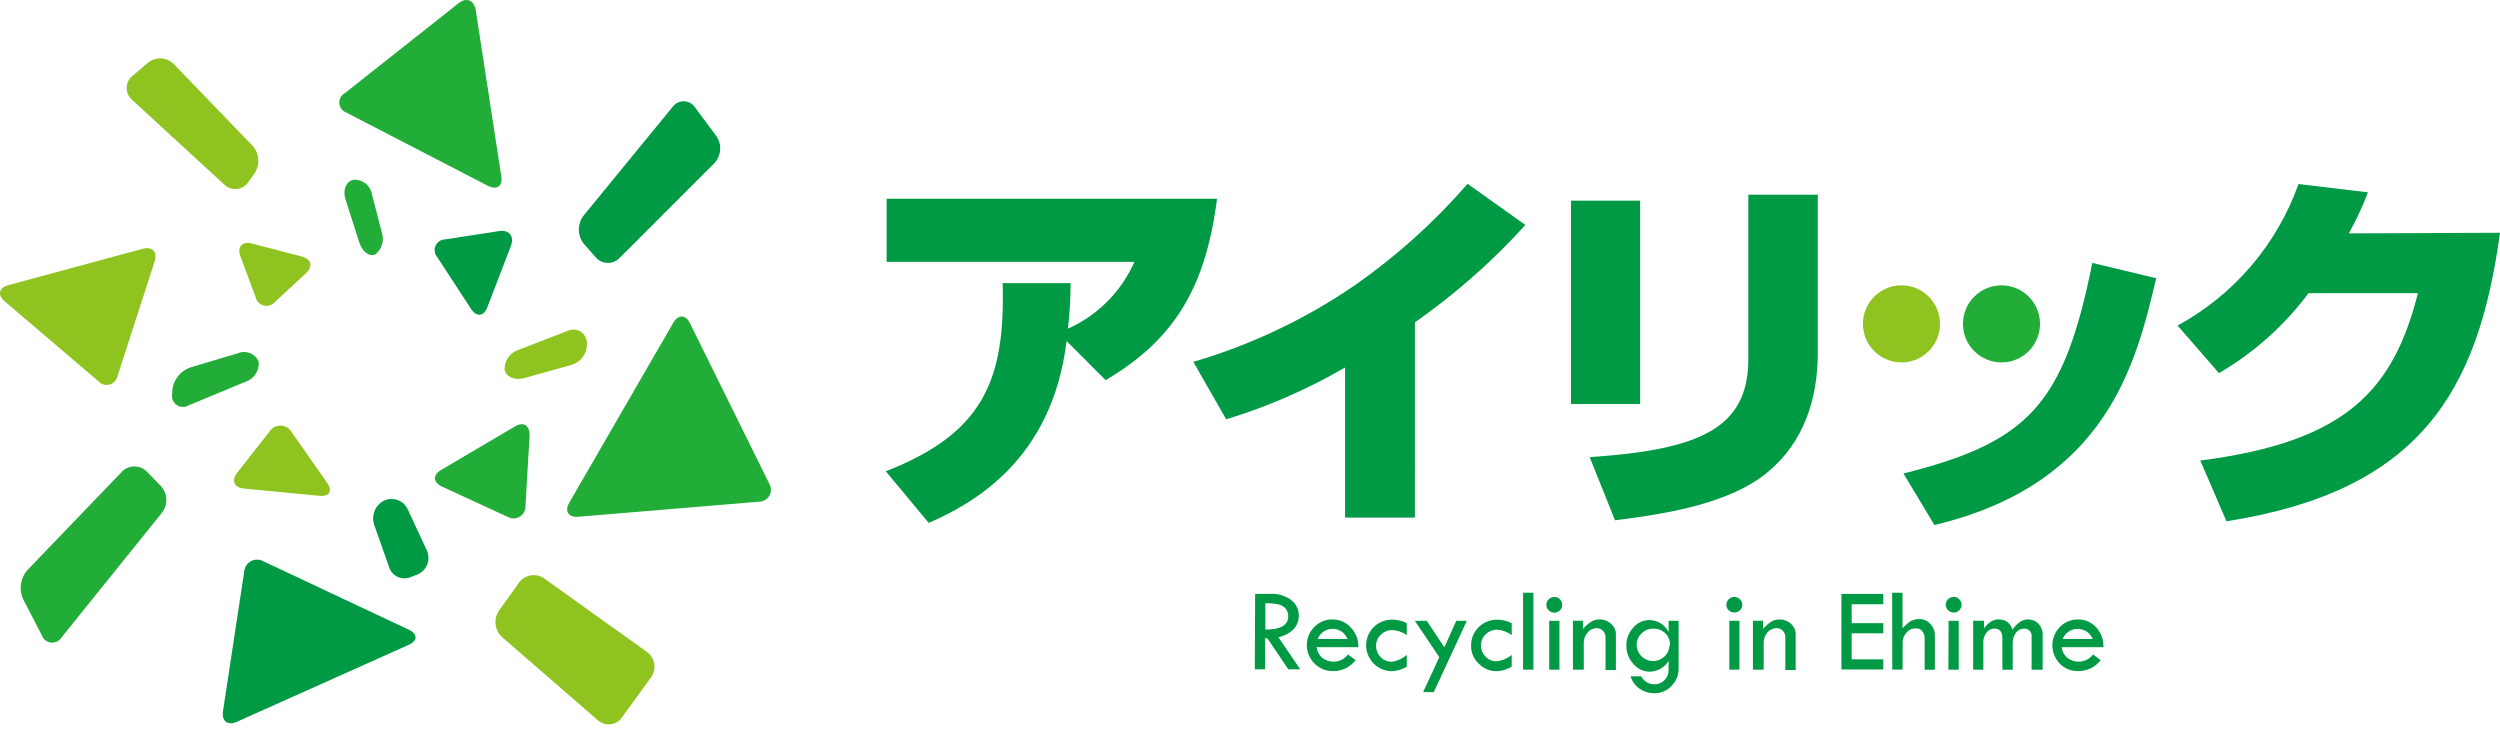
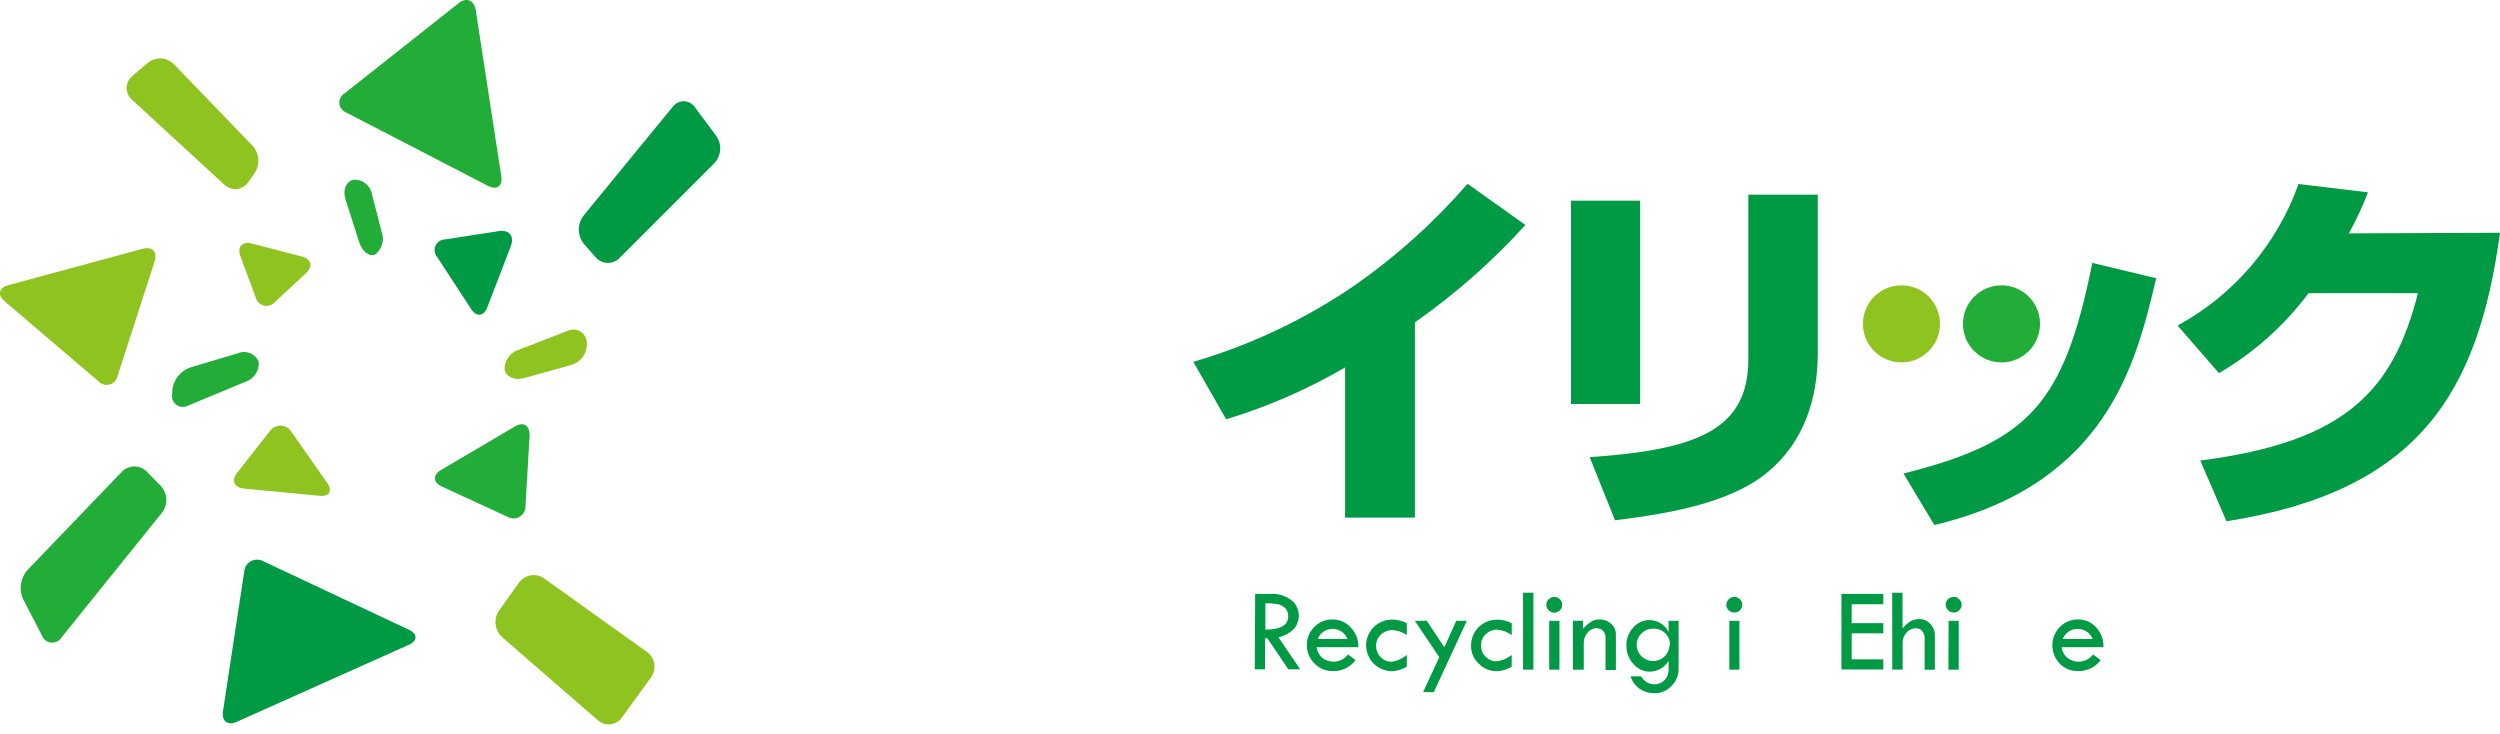
<svg xmlns="http://www.w3.org/2000/svg" width="184" height="54" viewBox="0 0 184 54" fill="none">
-   <path d="M65.195 34.686C72.372 31.886 73.995 27.986 73.795 20.839H78.795C78.794 21.959 78.729 23.078 78.602 24.191C80.785 23.212 82.528 21.46 83.495 19.272H65.256V14.626H89.572C88.697 21.626 86.072 25.182 81.379 27.983L78.499 25.095C77.449 33.804 71.699 37.025 68.354 38.487L65.195 34.686Z" fill="#009944" />
  <path d="M104.136 38.094H98.998V27.043C96.239 28.652 93.302 29.933 90.245 30.859L87.829 26.631C92.074 25.388 96.095 23.48 99.742 20.977C102.795 18.843 105.573 16.341 108.014 13.528L112.268 16.557C109.833 19.242 107.106 21.647 104.137 23.726L104.136 38.094Z" fill="#009944" />
  <path d="M120.712 29.734H115.627V14.767H120.712V29.734ZM133.789 25.979C133.789 29.331 132.774 32.57 130.051 34.793C127.328 37.016 122.909 37.793 118.865 38.293L117.001 33.645C125.054 33.102 128.677 31.562 128.677 26.424V14.329H133.789V25.979Z" fill="#009944" />
  <path d="M140.095 34.85C149.295 32.539 151.903 29.791 153.995 19.35L158.695 20.479C157.233 26.685 155.095 35.613 142.371 38.641L140.095 34.85Z" fill="#009944" />
  <path d="M184 17.131C182.4 28.886 178.057 36.142 163.868 38.366L161.942 33.893C172.717 32.519 176.148 28.693 177.96 21.578H169.907C168.127 23.962 165.886 25.962 163.316 27.46L160.27 23.96C164.419 21.703 167.588 17.994 169.17 13.544L174.282 14.157C173.886 15.197 173.415 16.206 172.873 17.177L184 17.131Z" fill="#009944" />
  <path d="M92.379 43.711H93.561C94.085 43.687 94.602 43.844 95.023 44.157C95.201 44.29 95.346 44.464 95.445 44.663C95.543 44.862 95.594 45.082 95.592 45.304C95.595 45.668 95.464 46.02 95.224 46.293C94.917 46.607 94.519 46.817 94.086 46.893L95.697 49.265H94.822L93.281 46.98H93.106V49.265H92.353L92.379 43.711ZM93.132 44.385V46.337C94.253 46.337 94.813 46.013 94.813 45.365C94.82 45.156 94.752 44.951 94.62 44.787C94.479 44.636 94.296 44.529 94.095 44.481C93.778 44.419 93.455 44.393 93.132 44.402V44.385Z" fill="#009944" />
  <path d="M99.973 47.632H96.901C96.941 47.953 97.104 48.245 97.356 48.446C97.584 48.609 97.856 48.698 98.135 48.7C98.344 48.703 98.551 48.656 98.738 48.563C98.925 48.47 99.088 48.334 99.212 48.166L99.772 48.586C99.578 48.844 99.325 49.052 99.034 49.192C98.743 49.332 98.423 49.4 98.1 49.391C97.85 49.397 97.601 49.35 97.369 49.256C97.137 49.161 96.927 49.02 96.752 48.84C96.57 48.663 96.425 48.451 96.327 48.216C96.229 47.982 96.18 47.73 96.183 47.475C96.181 47.23 96.228 46.986 96.321 46.759C96.414 46.532 96.552 46.326 96.726 46.153C96.898 45.972 97.106 45.828 97.337 45.732C97.567 45.635 97.815 45.588 98.065 45.593C98.315 45.588 98.562 45.636 98.792 45.734C99.021 45.832 99.227 45.978 99.395 46.162C99.587 46.354 99.738 46.584 99.837 46.837C99.937 47.09 99.983 47.361 99.973 47.632ZM96.979 47.032H99.179C99.092 46.811 98.941 46.622 98.745 46.488C98.549 46.354 98.317 46.283 98.079 46.283C97.842 46.283 97.61 46.354 97.414 46.488C97.217 46.622 97.066 46.811 96.979 47.032Z" fill="#009944" />
  <path d="M103.539 48.193V49.068C103.201 49.274 102.815 49.389 102.419 49.401C101.927 49.391 101.458 49.191 101.109 48.844C100.761 48.497 100.559 48.029 100.546 47.537C100.541 47.281 100.588 47.026 100.684 46.788C100.78 46.55 100.924 46.335 101.106 46.154C101.29 45.973 101.509 45.83 101.75 45.736C101.99 45.641 102.248 45.596 102.506 45.603C102.866 45.609 103.22 45.7 103.539 45.866V46.742C103.224 46.517 102.849 46.389 102.462 46.374C102.31 46.373 102.159 46.401 102.017 46.459C101.876 46.516 101.748 46.6 101.639 46.707C101.528 46.804 101.438 46.924 101.376 47.058C101.315 47.193 101.282 47.338 101.28 47.486C101.273 47.647 101.298 47.808 101.356 47.958C101.413 48.109 101.501 48.246 101.613 48.361C101.717 48.472 101.844 48.559 101.984 48.618C102.124 48.677 102.275 48.706 102.427 48.702C102.841 48.651 103.23 48.473 103.539 48.193Z" fill="#009944" />
  <path d="M104.131 45.689H105.006L106.306 47.641L107.181 45.689H107.96L105.527 50.941H104.741L105.931 48.368L104.131 45.689Z" fill="#009944" />
  <path d="M111.26 48.193V49.068C110.919 49.276 110.53 49.391 110.131 49.401C109.888 49.4 109.648 49.35 109.424 49.253C109.201 49.157 108.999 49.017 108.831 48.841C108.652 48.675 108.51 48.474 108.414 48.25C108.317 48.026 108.269 47.785 108.271 47.541C108.264 47.285 108.31 47.029 108.406 46.791C108.502 46.553 108.647 46.337 108.831 46.158C109.015 45.976 109.234 45.834 109.475 45.739C109.715 45.644 109.973 45.599 110.231 45.607C110.591 45.614 110.945 45.705 111.264 45.87V46.742C110.949 46.507 110.572 46.368 110.179 46.342C109.872 46.341 109.576 46.461 109.356 46.675C109.246 46.773 109.158 46.893 109.098 47.027C109.037 47.161 109.006 47.307 109.006 47.454C108.996 47.615 109.021 47.777 109.079 47.928C109.136 48.078 109.225 48.215 109.339 48.329C109.442 48.439 109.567 48.526 109.706 48.585C109.844 48.644 109.994 48.673 110.144 48.67C110.557 48.629 110.947 48.464 111.264 48.197L111.26 48.193Z" fill="#009944" />
  <path d="M112.098 43.623H112.859V49.286H112.098V43.623Z" fill="#009944" />
  <path d="M113.812 44.507C113.81 44.432 113.825 44.357 113.855 44.288C113.886 44.219 113.931 44.157 113.987 44.107C114.068 44.026 114.171 43.97 114.284 43.947C114.396 43.924 114.513 43.935 114.619 43.979C114.725 44.022 114.816 44.096 114.88 44.192C114.944 44.287 114.978 44.399 114.978 44.514C114.978 44.629 114.944 44.741 114.88 44.837C114.816 44.932 114.725 45.006 114.619 45.05C114.513 45.093 114.396 45.105 114.284 45.082C114.171 45.059 114.068 45.003 113.987 44.921C113.93 44.869 113.884 44.805 113.854 44.733C113.824 44.662 113.809 44.585 113.812 44.507ZM114.022 45.689H114.775V49.289H114.022V45.689Z" fill="#009944" />
  <path d="M115.769 49.286V45.686H116.504V46.286C116.682 46.088 116.884 45.911 117.104 45.761C117.283 45.648 117.492 45.59 117.704 45.595C117.865 45.585 118.025 45.609 118.176 45.665C118.327 45.721 118.464 45.807 118.579 45.919C118.69 46.014 118.779 46.132 118.84 46.265C118.9 46.398 118.931 46.543 118.929 46.689V49.313H118.168V46.913C118.172 46.823 118.157 46.734 118.125 46.65C118.092 46.566 118.043 46.489 117.98 46.425C117.916 46.361 117.841 46.311 117.757 46.277C117.674 46.244 117.584 46.228 117.494 46.23C117.369 46.235 117.247 46.266 117.135 46.322C117.023 46.378 116.925 46.457 116.846 46.554C116.659 46.77 116.559 47.048 116.566 47.333V49.285L115.769 49.286Z" fill="#009944" />
  <path d="M122.81 45.689H123.545V49.189C123.552 49.43 123.509 49.67 123.418 49.894C123.328 50.118 123.193 50.32 123.02 50.489C122.858 50.662 122.661 50.798 122.442 50.89C122.224 50.982 121.988 51.028 121.751 51.023C121.382 51.024 121.02 50.918 120.709 50.717C120.375 50.494 120.128 50.164 120.009 49.78H120.797C120.89 49.959 121.031 50.109 121.204 50.213C121.377 50.316 121.575 50.369 121.777 50.366C121.913 50.368 122.047 50.341 122.172 50.289C122.297 50.236 122.41 50.158 122.503 50.06C122.601 49.963 122.678 49.847 122.731 49.719C122.783 49.591 122.81 49.454 122.809 49.316V48.636C122.664 48.877 122.46 49.077 122.217 49.217C121.973 49.356 121.698 49.432 121.417 49.436C121.188 49.434 120.962 49.382 120.755 49.284C120.547 49.185 120.364 49.043 120.217 48.867C119.881 48.499 119.696 48.018 119.701 47.519C119.691 47.027 119.873 46.55 120.209 46.189C120.354 46.017 120.535 45.878 120.739 45.782C120.943 45.687 121.166 45.638 121.391 45.638C121.685 45.638 121.974 45.72 122.225 45.874C122.475 46.029 122.677 46.25 122.809 46.513L122.81 45.689ZM122.915 47.483C122.922 47.321 122.894 47.159 122.833 47.008C122.773 46.858 122.682 46.721 122.565 46.608C122.449 46.496 122.312 46.408 122.162 46.349C122.012 46.291 121.851 46.263 121.69 46.267C121.527 46.264 121.366 46.294 121.215 46.355C121.065 46.417 120.928 46.509 120.815 46.626C120.703 46.73 120.613 46.856 120.551 46.996C120.49 47.136 120.457 47.287 120.456 47.44C120.456 47.762 120.584 48.07 120.811 48.298C121.039 48.525 121.347 48.653 121.669 48.653C121.99 48.653 122.299 48.525 122.526 48.298C122.753 48.07 122.881 47.762 122.881 47.44L122.915 47.483Z" fill="#009944" />
  <path d="M127.059 44.508C127.06 44.433 127.075 44.359 127.105 44.29C127.135 44.221 127.179 44.16 127.234 44.108C127.287 44.053 127.351 44.008 127.422 43.978C127.493 43.948 127.569 43.932 127.646 43.932C127.723 43.932 127.799 43.948 127.869 43.978C127.94 44.008 128.004 44.053 128.057 44.108C128.112 44.16 128.156 44.221 128.186 44.29C128.216 44.359 128.232 44.433 128.232 44.508C128.232 44.585 128.217 44.661 128.187 44.732C128.157 44.802 128.113 44.866 128.057 44.919C127.946 45.024 127.799 45.083 127.646 45.083C127.493 45.083 127.345 45.024 127.234 44.919C127.179 44.866 127.135 44.802 127.105 44.732C127.075 44.661 127.059 44.585 127.059 44.508ZM127.278 45.69H128.022V49.29H127.278V45.69Z" fill="#009944" />
-   <path d="M129.016 49.287V45.687H129.76V46.287C129.932 46.087 130.129 45.911 130.346 45.762C130.526 45.65 130.734 45.592 130.946 45.596C131.106 45.589 131.266 45.613 131.417 45.669C131.567 45.725 131.705 45.81 131.821 45.92C131.93 46.017 132.016 46.135 132.075 46.268C132.134 46.401 132.164 46.545 132.162 46.69V49.313H131.4V46.913C131.405 46.824 131.391 46.734 131.36 46.65C131.328 46.567 131.28 46.49 131.217 46.426C131.155 46.362 131.08 46.311 130.997 46.278C130.914 46.244 130.825 46.228 130.735 46.23C130.609 46.234 130.485 46.264 130.372 46.32C130.258 46.376 130.159 46.456 130.079 46.554C129.895 46.771 129.799 47.049 129.808 47.333V49.285L129.016 49.287Z" fill="#009944" />
  <path d="M135.53 43.711H138.611V44.473H136.283V45.865H138.611V46.611H136.283V48.528H138.611V49.272H135.53V43.711Z" fill="#009944" />
  <path d="M139.264 43.623H140.026V46.249C140.196 46.047 140.393 45.871 140.612 45.724C140.816 45.614 141.045 45.559 141.277 45.566C141.426 45.564 141.573 45.595 141.709 45.655C141.845 45.715 141.967 45.805 142.065 45.916C142.179 46.031 142.268 46.167 142.327 46.318C142.386 46.469 142.413 46.63 142.406 46.791V49.291H141.653V46.991C141.663 46.795 141.601 46.602 141.478 46.448C141.424 46.381 141.354 46.328 141.275 46.293C141.196 46.258 141.109 46.243 141.023 46.248C140.891 46.243 140.759 46.268 140.638 46.321C140.517 46.374 140.409 46.454 140.323 46.554C140.228 46.654 140.153 46.773 140.103 46.902C140.054 47.031 140.03 47.169 140.034 47.307V49.285H139.272L139.264 43.623Z" fill="#009944" />
  <path d="M143.2 44.508C143.206 44.353 143.272 44.206 143.383 44.098C143.495 43.99 143.645 43.93 143.8 43.93C143.876 43.928 143.95 43.943 144.02 43.973C144.089 44.004 144.15 44.049 144.2 44.105C144.255 44.157 144.299 44.218 144.329 44.287C144.359 44.356 144.375 44.43 144.375 44.505C144.375 44.582 144.36 44.658 144.33 44.729C144.3 44.799 144.256 44.863 144.2 44.916C144.148 44.97 144.086 45.012 144.017 45.041C143.949 45.069 143.875 45.084 143.8 45.082C143.723 45.084 143.645 45.071 143.573 45.042C143.501 45.013 143.435 44.971 143.38 44.916C143.325 44.863 143.281 44.799 143.251 44.729C143.221 44.658 143.205 44.582 143.205 44.505L143.2 44.508ZM143.419 45.69H144.163V49.29H143.401L143.419 45.69Z" fill="#009944" />
-   <path d="M145.225 49.287V45.687H146.025V46.247C146.164 46.053 146.336 45.883 146.533 45.747C146.697 45.64 146.889 45.585 147.084 45.589C147.313 45.577 147.54 45.638 147.732 45.764C147.91 45.917 148.046 46.113 148.126 46.333C148.278 46.115 148.464 45.923 148.677 45.764C148.86 45.646 149.073 45.585 149.29 45.589C149.428 45.587 149.565 45.614 149.691 45.668C149.818 45.723 149.932 45.803 150.025 45.904C150.126 46.004 150.205 46.123 150.259 46.254C150.313 46.384 150.341 46.525 150.34 46.666V49.292H149.526V46.871C149.538 46.791 149.532 46.709 149.507 46.631C149.482 46.554 149.44 46.483 149.383 46.425C149.326 46.367 149.256 46.323 149.18 46.296C149.103 46.269 149.021 46.261 148.94 46.271C148.828 46.272 148.717 46.3 148.618 46.354C148.519 46.407 148.434 46.484 148.371 46.577C148.209 46.797 148.126 47.066 148.135 47.339V49.291H147.374V46.971C147.374 46.499 147.181 46.262 146.796 46.262C146.683 46.262 146.571 46.288 146.469 46.338C146.368 46.388 146.279 46.461 146.21 46.551C146.049 46.755 145.965 47.01 145.974 47.269V49.291L145.225 49.287Z" fill="#009944" />
  <path d="M154.809 47.632H151.737C151.777 47.953 151.94 48.245 152.192 48.446C152.419 48.609 152.692 48.698 152.971 48.7C153.18 48.703 153.387 48.656 153.574 48.563C153.761 48.47 153.924 48.334 154.048 48.166L154.608 48.586C154.414 48.844 154.161 49.052 153.87 49.192C153.579 49.332 153.259 49.4 152.936 49.391C152.687 49.398 152.439 49.352 152.209 49.257C151.978 49.162 151.77 49.02 151.597 48.84C151.249 48.48 151.054 47.998 151.054 47.497C151.054 46.995 151.249 46.514 151.597 46.153C151.769 45.972 151.977 45.828 152.208 45.732C152.438 45.635 152.686 45.588 152.936 45.593C153.186 45.588 153.433 45.636 153.663 45.734C153.892 45.832 154.098 45.978 154.266 46.162C154.452 46.358 154.596 46.589 154.69 46.842C154.783 47.095 154.824 47.363 154.809 47.632ZM151.816 47.032H154.022C153.935 46.815 153.786 46.628 153.593 46.495C153.4 46.363 153.171 46.291 152.937 46.288C152.697 46.279 152.459 46.346 152.258 46.478C152.057 46.611 151.903 46.803 151.816 47.028V47.032Z" fill="#009944" />
  <path d="M139.947 26.673C141.513 26.673 142.783 25.404 142.783 23.837C142.783 22.271 141.513 21.001 139.947 21.001C138.381 21.001 137.111 22.271 137.111 23.837C137.111 25.404 138.381 26.673 139.947 26.673Z" fill="#8FC31F" />
  <path d="M147.309 26.673C148.875 26.673 150.145 25.404 150.145 23.837C150.145 22.271 148.875 21.001 147.309 21.001C145.743 21.001 144.473 22.271 144.473 23.837C144.473 25.404 145.743 26.673 147.309 26.673Z" fill="#22AC38" />
-   <path d="M55.895 36.922C56.045 36.917 56.191 36.874 56.319 36.796C56.447 36.718 56.553 36.609 56.627 36.478C56.701 36.348 56.74 36.201 56.741 36.051C56.741 35.901 56.703 35.753 56.63 35.622L50.783 23.793C50.459 23.137 49.908 23.119 49.531 23.793L41.901 36.992C41.533 37.622 41.831 38.092 42.557 38.034L55.895 36.922Z" fill="#22AC38" />
  <path d="M47.928 49.837C48.13 49.549 48.211 49.192 48.152 48.844C48.093 48.497 47.899 48.187 47.613 47.981L40.05 42.572C39.762 42.37 39.405 42.289 39.057 42.349C38.71 42.407 38.4 42.601 38.194 42.887L36.724 44.944C36.522 45.243 36.434 45.606 36.478 45.964C36.521 46.323 36.692 46.654 36.96 46.896L44.015 53.023C44.141 53.132 44.287 53.214 44.446 53.262C44.605 53.311 44.772 53.326 44.937 53.306C45.102 53.287 45.261 53.233 45.404 53.148C45.547 53.063 45.67 52.949 45.766 52.813L47.928 49.837Z" fill="#8FC31F" />
  <path d="M30.086 47.457C30.751 47.157 30.751 46.657 30.086 46.345L19.386 41.312C19.248 41.234 19.093 41.191 18.934 41.189C18.775 41.186 18.618 41.224 18.478 41.298C18.337 41.372 18.218 41.48 18.13 41.613C18.043 41.745 17.99 41.898 17.977 42.056L16.41 52.356C16.305 53.074 16.76 53.424 17.425 53.126L30.086 47.457Z" fill="#009944" />
  <path d="M11.923 37.732C12.145 37.445 12.257 37.087 12.239 36.725C12.22 36.362 12.073 36.018 11.823 35.754L10.816 34.721C10.696 34.598 10.553 34.499 10.394 34.432C10.235 34.365 10.065 34.331 9.893 34.331C9.72 34.331 9.55 34.365 9.391 34.432C9.233 34.499 9.089 34.598 8.969 34.721L2.015 41.96C1.762 42.248 1.598 42.603 1.542 42.982C1.486 43.361 1.541 43.748 1.7 44.096L3.085 46.765C3.136 46.908 3.227 47.033 3.346 47.127C3.466 47.221 3.609 47.279 3.76 47.294C3.911 47.31 4.063 47.282 4.2 47.215C4.336 47.148 4.45 47.044 4.529 46.914L11.923 37.732Z" fill="#22AC38" />
  <path d="M7.24 28.058C7.343 28.172 7.475 28.254 7.623 28.296C7.77 28.338 7.926 28.339 8.073 28.297C8.22 28.256 8.353 28.174 8.456 28.061C8.56 27.948 8.63 27.809 8.658 27.658L11.38 19.238C11.608 18.538 11.214 18.126 10.505 18.31L0.623 20.985C-0.086 21.169 -0.209 21.711 0.352 22.185L7.24 28.058Z" fill="#8FC31F" />
  <path d="M16.518 13.594C16.639 13.71 16.784 13.798 16.943 13.852C17.101 13.906 17.27 13.925 17.436 13.907C17.603 13.89 17.764 13.836 17.907 13.75C18.051 13.665 18.175 13.549 18.269 13.41L18.733 12.754C18.937 12.447 19.033 12.081 19.006 11.713C18.979 11.346 18.831 10.997 18.584 10.723L12.798 4.723C12.548 4.468 12.211 4.317 11.854 4.3C11.498 4.283 11.148 4.402 10.874 4.631L9.727 5.603C9.6 5.711 9.498 5.845 9.428 5.996C9.357 6.147 9.321 6.312 9.321 6.479C9.321 6.645 9.357 6.81 9.428 6.961C9.498 7.112 9.6 7.247 9.727 7.354L16.518 13.594Z" fill="#8FC31F" />
  <path d="M25.482 8.281C25.341 8.228 25.219 8.135 25.129 8.014C25.04 7.894 24.986 7.75 24.976 7.6C24.965 7.45 24.998 7.3 25.07 7.168C25.142 7.035 25.25 6.927 25.382 6.854L33.753 0.237C34.322 -0.218 34.882 0.001 35.013 0.727L36.896 12.981C37.01 13.699 36.563 14.014 35.916 13.681L25.482 8.281Z" fill="#22AC38" />
  <path d="M43.833 18.925C43.939 19.052 44.07 19.154 44.218 19.227C44.365 19.3 44.527 19.342 44.691 19.349C44.856 19.357 45.02 19.33 45.174 19.27C45.328 19.211 45.467 19.12 45.584 19.004L52.584 12.004C52.832 11.736 52.98 11.391 53.004 11.027C53.028 10.663 52.926 10.302 52.715 10.004L51.133 7.879C51.041 7.748 50.918 7.641 50.776 7.566C50.633 7.492 50.475 7.454 50.315 7.454C50.154 7.454 49.996 7.492 49.853 7.566C49.711 7.641 49.588 7.748 49.496 7.879L42.949 15.871C42.724 16.165 42.601 16.525 42.601 16.895C42.601 17.266 42.724 17.625 42.949 17.919L43.833 18.925Z" fill="#009944" />
  <path d="M37.395 38.056C37.528 38.125 37.676 38.159 37.826 38.154C37.976 38.149 38.121 38.106 38.25 38.029C38.378 37.952 38.484 37.843 38.558 37.713C38.633 37.583 38.672 37.436 38.673 37.286L38.979 32.034C38.979 31.307 38.533 31.01 37.902 31.386L32.466 34.586C31.836 34.954 31.866 35.505 32.527 35.811L37.395 38.056Z" fill="#22AC38" />
-   <path d="M30.777 42.262C31.092 42.112 31.335 41.845 31.455 41.517C31.574 41.19 31.56 40.829 31.416 40.511L30.016 37.5C29.945 37.341 29.843 37.198 29.717 37.079C29.59 36.96 29.441 36.867 29.278 36.806C29.115 36.745 28.942 36.717 28.768 36.724C28.594 36.73 28.423 36.771 28.265 36.844C27.955 37.002 27.712 37.264 27.577 37.585C27.442 37.906 27.426 38.264 27.53 38.595L28.642 41.755C28.696 41.916 28.784 42.064 28.899 42.188C29.015 42.313 29.155 42.411 29.312 42.476C29.469 42.542 29.638 42.573 29.808 42.568C29.977 42.563 30.144 42.521 30.296 42.446L30.777 42.262Z" fill="#009944" />
  <path d="M23.521 36.492C24.247 36.562 24.501 36.124 24.072 35.529L21.448 31.783C21.366 31.647 21.252 31.534 21.115 31.453C20.978 31.373 20.823 31.329 20.664 31.325C20.505 31.32 20.348 31.356 20.206 31.428C20.065 31.501 19.944 31.608 19.855 31.739L17.455 34.794C17.009 35.363 17.227 35.888 17.955 35.958L23.521 36.492Z" fill="#8FC31F" />
  <path d="M18.068 28.095C18.375 27.997 18.639 27.797 18.815 27.527C18.992 27.258 19.072 26.937 19.04 26.616C18.917 26.331 18.686 26.106 18.397 25.991C18.108 25.876 17.785 25.88 17.499 26.003L13.999 27.045C13.631 27.174 13.308 27.409 13.073 27.721C12.838 28.032 12.7 28.407 12.677 28.796V28.971C12.643 29.123 12.655 29.282 12.709 29.427C12.764 29.573 12.859 29.7 12.984 29.792C13.109 29.885 13.258 29.939 13.414 29.949C13.569 29.958 13.724 29.923 13.859 29.846L18.068 28.095Z" fill="#22AC38" />
  <path d="M18.812 21.864C18.845 22.014 18.92 22.152 19.028 22.262C19.135 22.372 19.271 22.45 19.421 22.486C19.57 22.522 19.727 22.516 19.873 22.468C20.019 22.42 20.148 22.332 20.247 22.214L22.514 20.114C23.057 19.614 22.914 19.064 22.214 18.88L18.547 17.926C17.838 17.742 17.462 18.154 17.672 18.801L18.812 21.864Z" fill="#8FC31F" />
  <path d="M26.444 17.841C26.663 18.532 27.206 18.941 27.634 18.716C27.874 18.523 28.046 18.259 28.128 17.962C28.21 17.666 28.196 17.351 28.089 17.062L27.38 14.314C27.331 13.998 27.165 13.712 26.916 13.511C26.666 13.311 26.352 13.21 26.032 13.229C25.472 13.334 25.2 13.991 25.432 14.682L26.444 17.841Z" fill="#22AC38" />
  <path d="M32.187 18.932C32.086 18.819 32.02 18.679 31.996 18.529C31.973 18.378 31.993 18.225 32.055 18.086C32.117 17.947 32.218 17.829 32.345 17.747C32.473 17.664 32.621 17.619 32.773 17.619L36.747 17.006C37.465 16.901 37.847 17.365 37.622 18.048L35.871 22.608C35.608 23.291 35.071 23.352 34.671 22.739L32.187 18.932Z" fill="#009944" />
  <path d="M37.136 27.196C37.236 27.739 37.889 28.019 38.589 27.826L42.089 26.846C42.437 26.737 42.736 26.511 42.937 26.206C43.137 25.901 43.226 25.537 43.189 25.174C43.178 25.014 43.127 24.859 43.042 24.723C42.957 24.586 42.84 24.473 42.702 24.391C42.563 24.31 42.406 24.264 42.246 24.257C42.085 24.25 41.925 24.283 41.78 24.351L38.2 25.734C37.887 25.827 37.613 26.021 37.421 26.285C37.228 26.549 37.128 26.869 37.136 27.196Z" fill="#8FC31F" />
</svg>